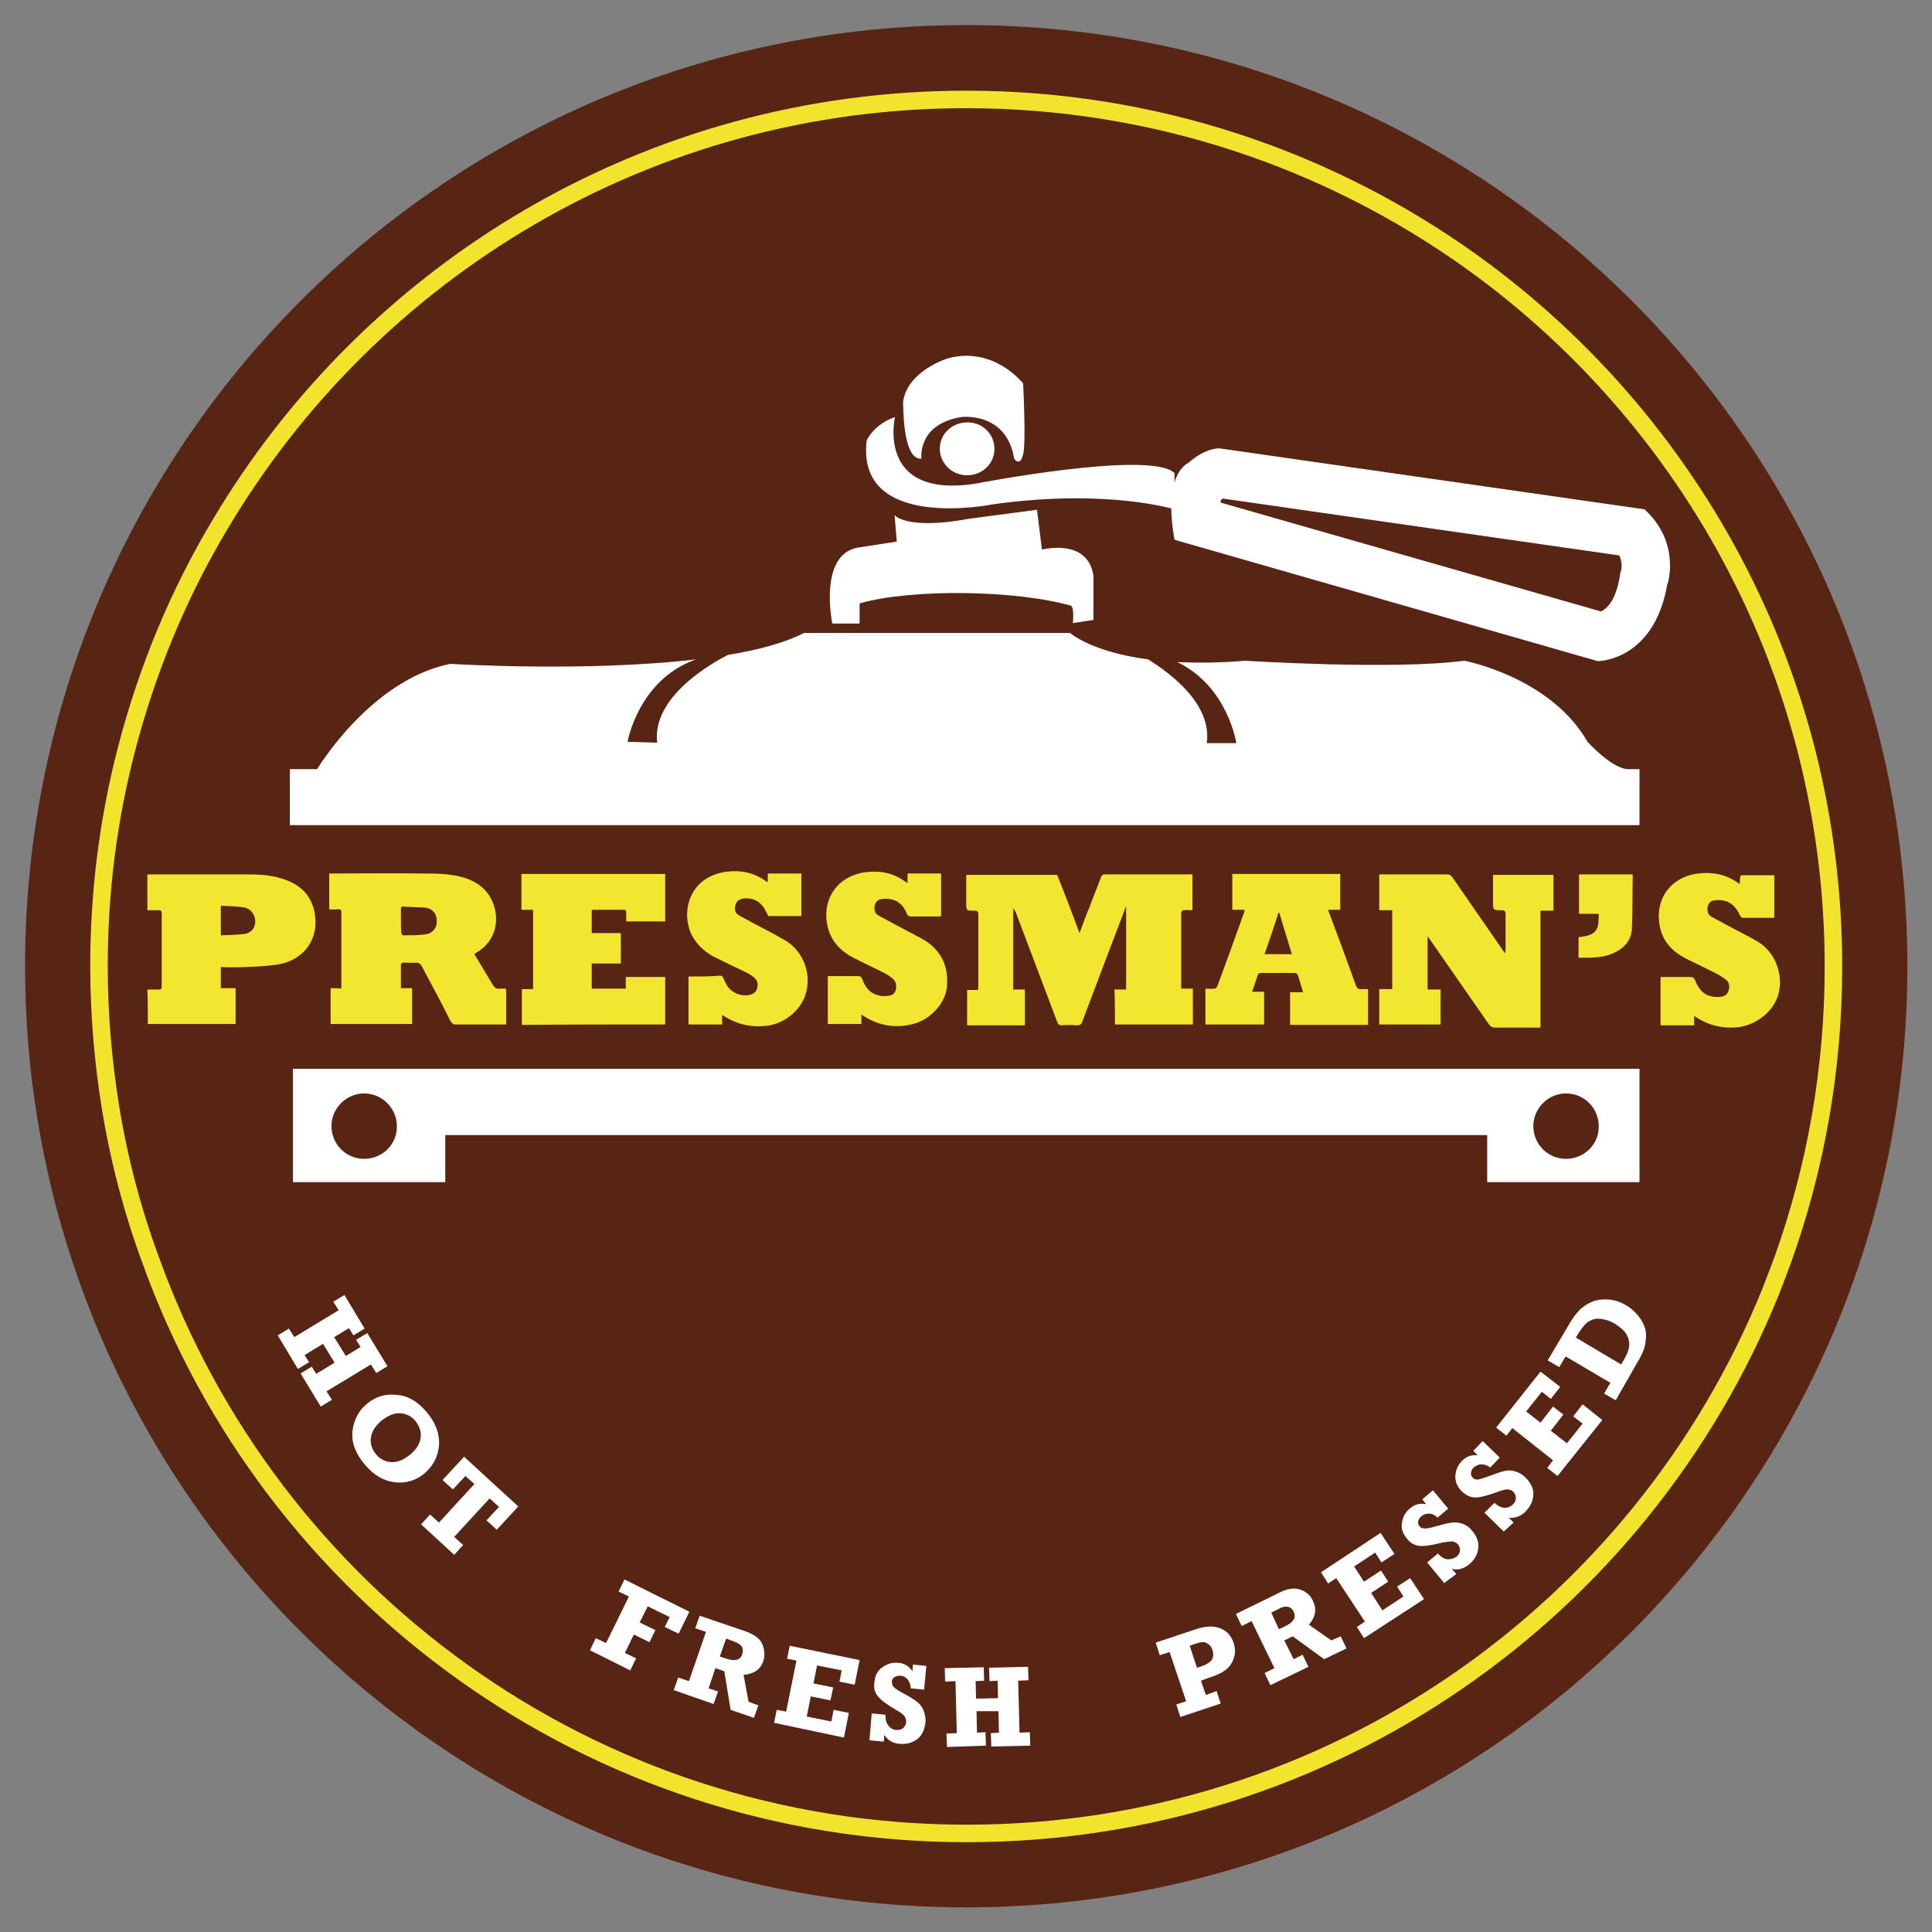
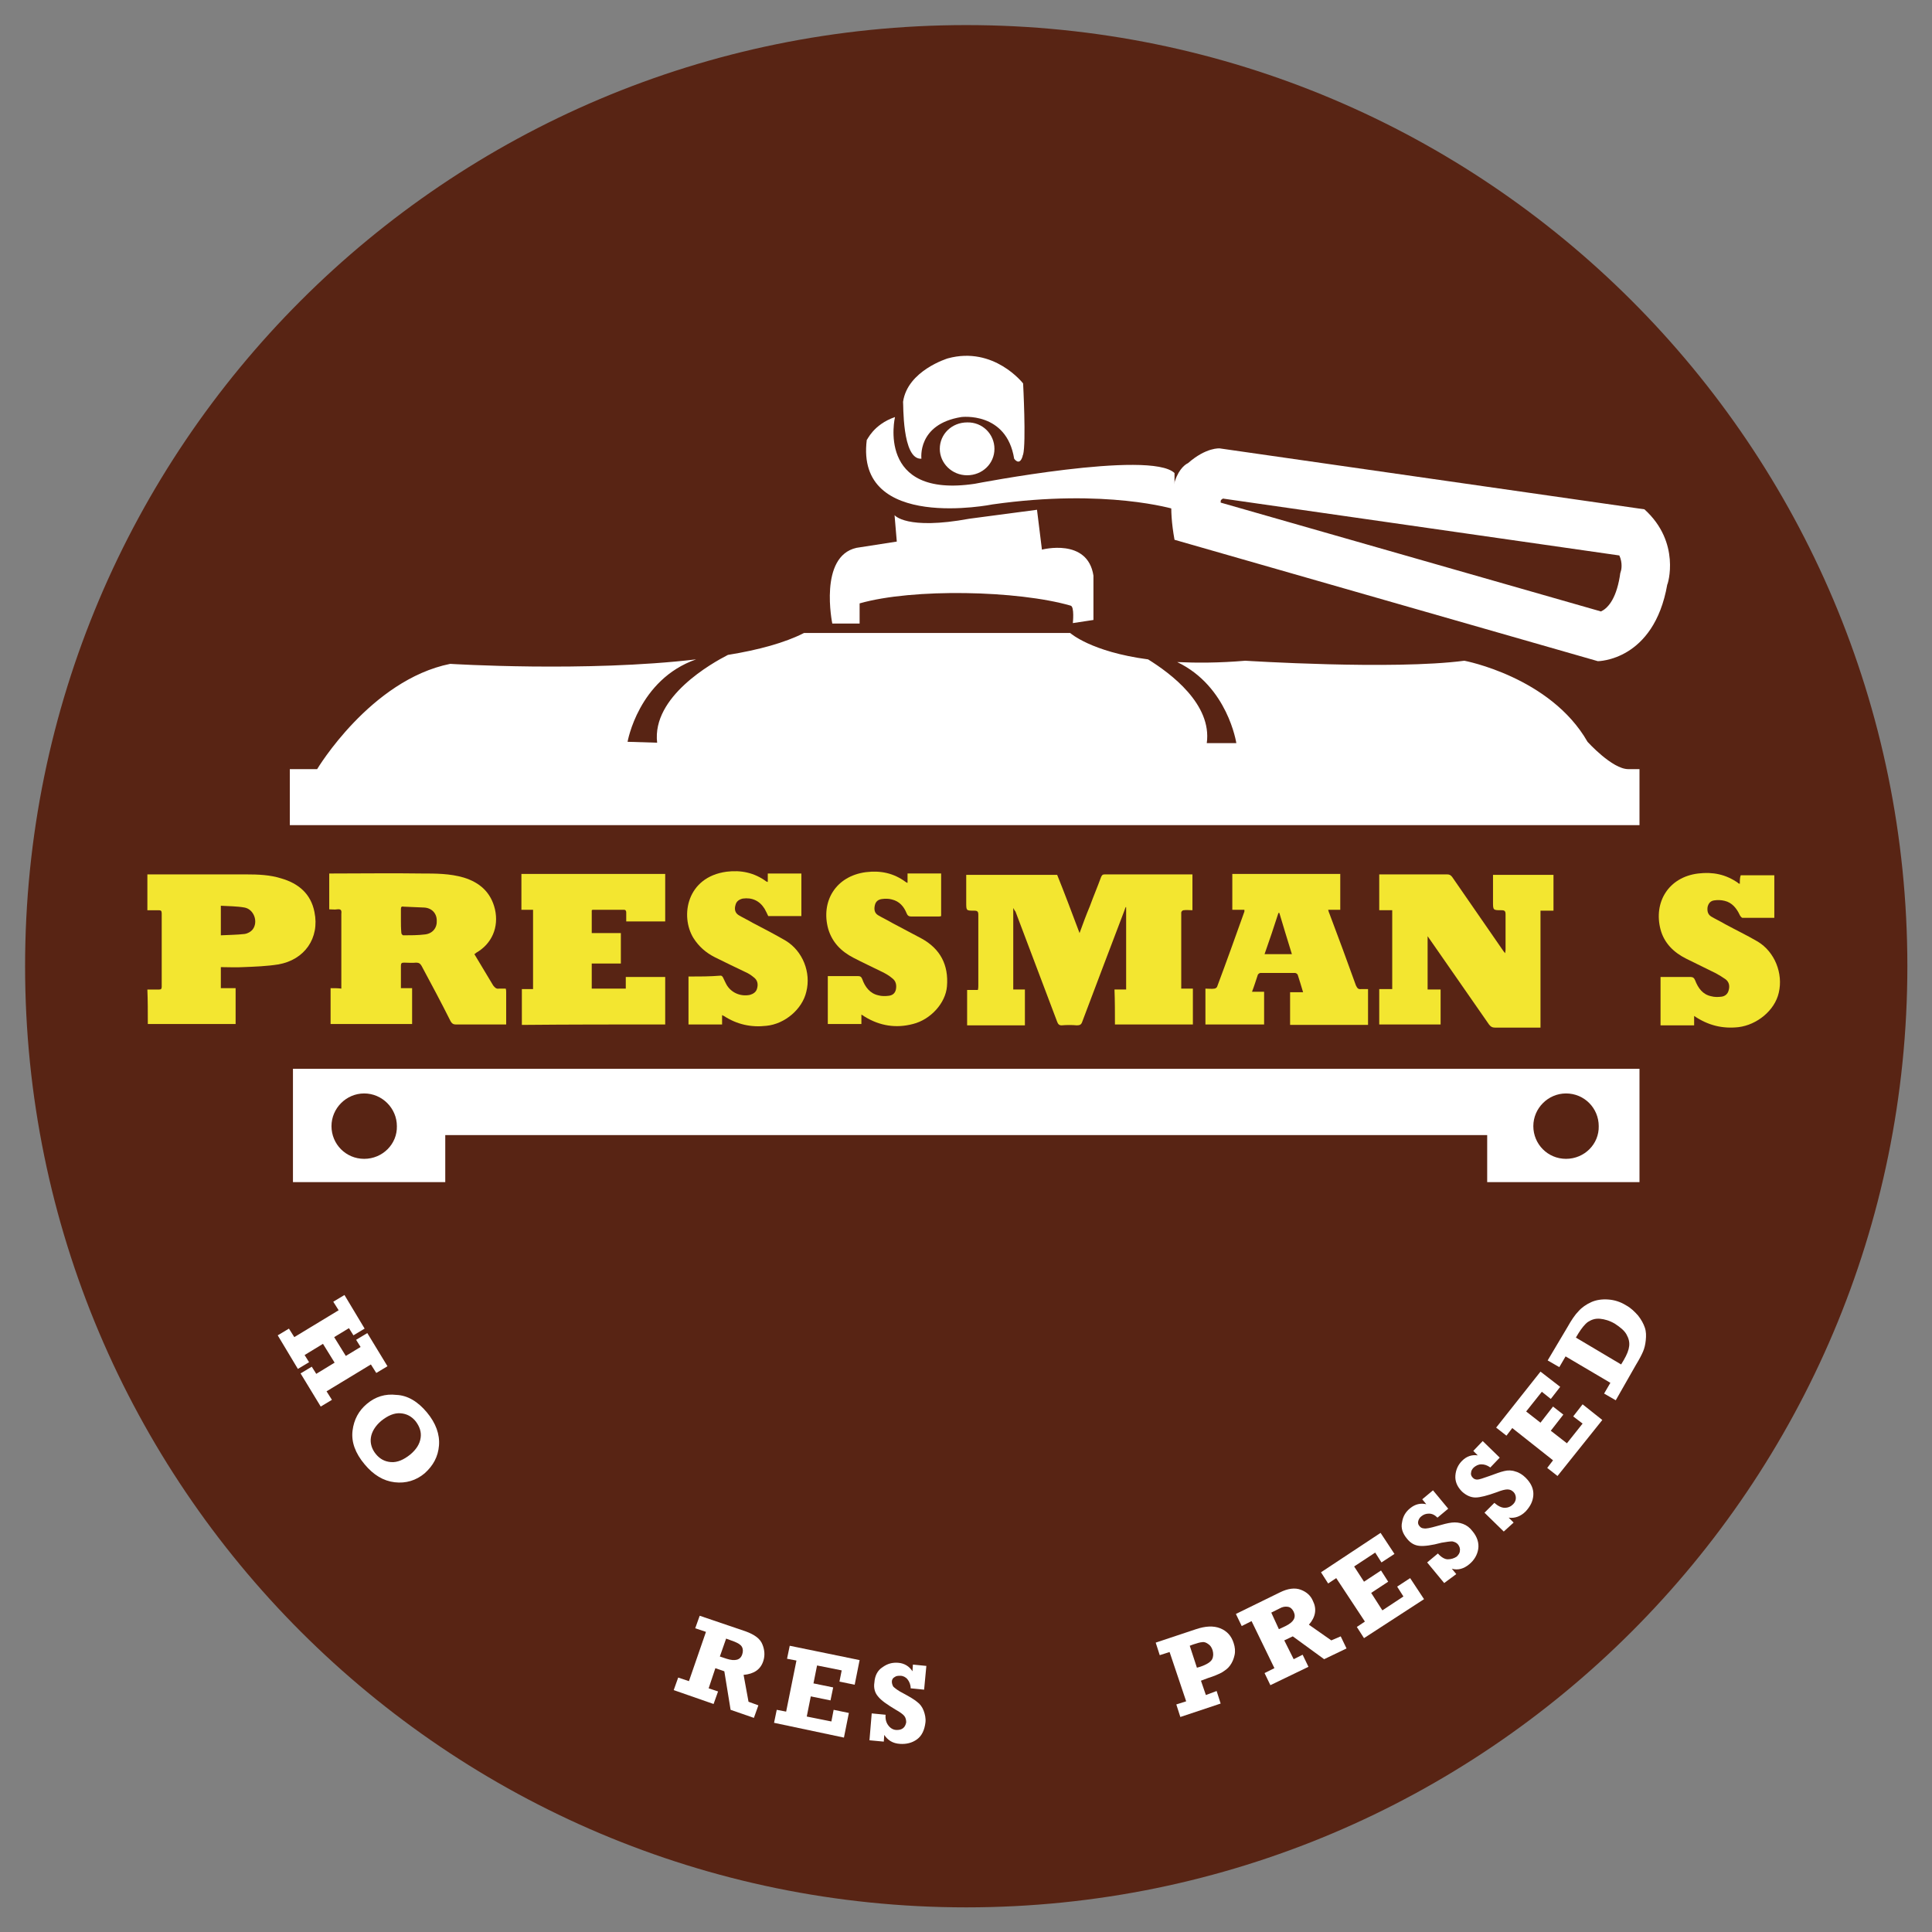
<svg xmlns="http://www.w3.org/2000/svg" id="Layer_1" x="0px" y="0px" viewBox="0 0 431.3 431.3" style="enable-background:new 0 0 431.3 431.3;" xml:space="preserve">
  <rect x="0" y="0" width="431.3" height="431.3" fill="#808080" stroke="none" />
  <style type="text/css">	.st0{fill:#582414;}	.st1{fill:#FFFFFF;}	.st2{fill:none;stroke:#F2E42D;stroke-width:3.91;stroke-miterlimit:10;}	.st3{fill:#F3E630;}</style>
  <g>
    <path class="st0" d="M425.8,215.7c0,116-94.1,210.1-210.1,210.1c-116,0-210.1-94.1-210.1-210.1S99.6,5.6,215.7,5.6  C331.7,5.6,425.8,99.6,425.8,215.7z" />
    <path class="st1" d="M65.4,238.6v25.3h34v-10.5H332v10.5h34v-25.3H65.4z M81.3,258.7c-4.1,0-7.3-3.3-7.3-7.3c0-4,3.3-7.3,7.3-7.3  c4,0,7.3,3.3,7.3,7.3C88.7,255.4,85.4,258.7,81.3,258.7z M349.6,258.7c-4.1,0-7.3-3.3-7.3-7.3c0-4,3.3-7.3,7.3-7.3  c4.1,0,7.3,3.3,7.3,7.3C357,255.4,353.7,258.7,349.6,258.7z" />
    <g>
      <path class="st1" d="M199.8,93.1c0,0-4.3,18.2,17.8,14.9c0,0,39.2-7.6,44.6-2.4v8.1c0,0-15.2-4.7-40.6-1.1c0,0-30.7,6.2-28.1-14.4   C193.6,98.3,194.9,94.8,199.8,93.1z" />
      <path class="st1" d="M366,171.7v12.5H64.7v-12.5h6.1c0,0,11.9-19.9,29.7-23.5c0,0,30.3,1.9,54.9-1c-12.9,4.5-15.3,18.4-15.3,18.4   l6.6,0.2c-1.2-10.3,12.3-17.8,15.8-19.6c6.8-1.1,12.7-2.7,17-4.9h59.4c0,0,4.6,4.2,17.4,5.9c5,3.1,14.3,10,13.1,18.7h6.6   c0,0-1.9-12.7-13.2-18.1c4.3,0.2,9.3,0.2,15.2-0.3c0,0,32.9,2.1,48.9,0c0,0,19.2,3.6,27.5,18.1c0,0,5.5,6.1,9.1,6.1H366z" />
      <path class="st1" d="M367.1,113.7l-94.8-13.6c0,0-3-0.3-7.1,3.3c0,0-5.7,2.2-3,17.1l94.5,27.1c0,0,12.5,0,15.5-17.1   C372.3,130.5,375.3,121.1,367.1,113.7z M361.9,127.3l-0.2,0.7l-0.1,0.7c-0.9,5.4-2.9,7.2-4.2,7.8l-84.9-24.3c0-0.2,0-0.5,0.1-0.6   c0.1-0.1,0.3-0.2,0.4-0.3l88.5,12.7C362.3,125.7,361.9,127.3,361.9,127.3z" />
      <path class="st1" d="M199.7,115c0,0,2.6,3.4,16.7,0.8l15.1-2l1.1,8.9c0,0,10.2-2.7,11.5,5.8v9.9l-4.6,0.7c0,0,0.4-3.7-0.5-3.9   c-11.8-3.4-35.2-3.9-47.1-0.5v4.5h-6.1c0,0-3.1-15,5.4-16.9l9-1.4L199.7,115z" />
      <path class="st1" d="M205.7,102.4c0,0-1-7.7,8.9-9.3c0,0,10.1-1.3,11.8,9.3c0,0,1.2,1.8,1.9-0.6c0-0.1,0-0.2,0.1-0.3   c0.7-2.7,0-15.9,0-15.9s-6.5-8.4-16.8-5.6c0,0-9,2.7-10,9.7C201.7,89.8,201.3,102.7,205.7,102.4z" />
      <path class="st1" d="M222,100.2c0,3.3-2.7,5.9-6.1,5.9c-3.4,0-6.1-2.7-6.1-5.9c0-3.3,2.7-5.9,6.1-5.9   C219.3,94.2,222,96.9,222,100.2z" />
    </g>
-     <path class="st2" d="M24.6,246.8c-1.6-10.1-2.5-20.5-2.5-31.1c0-16.7,2.1-32.9,6.1-48.3c4.6-17.8,11.6-34.7,20.8-50.1  c33.7-56.9,95.7-95.1,166.7-95.1c42.1,0,81.1,13.5,112.9,36.3c25.6,18.4,46.6,43,60.7,71.5c5.9,11.9,10.6,24.5,14,37.7  c3.9,15.4,6,31.5,6,48.1c0,22.9-4,45-11.3,65.4c-0.9,2.4-1.8,4.8-2.7,7.1c-28.7,71-98.2,121-179.5,121  c-83.9,0-155.4-53.4-182.2-128.1C29.5,270.1,26.5,258.6,24.6,246.8" />
    <g>
      <path class="st3" d="M248.9,228.7c5.9,0,11.6,0,17.4,0c0-2.7,0-5.3,0-8c-0.9,0-1.8,0-2.6,0c0-5.8,0-11.4,0-17   c0-0.2,0.3-0.5,0.5-0.5c0.7-0.1,1.3,0,2,0c0-2.7,0-5.4,0-8c-0.2,0-0.3,0-0.4,0c-6.4,0-12.8,0-19.2,0c-0.5,0-0.6,0.2-0.8,0.6   c-0.8,2.2-1.7,4.3-2.5,6.5c-0.8,1.9-1.5,3.8-2.3,6c-1.7-4.5-3.3-8.8-5-13c-6.8,0-13.5,0-20.3,0c0,2.1,0,4.1,0,6.2   c0,1.8,0,1.8,1.8,1.8c0.7,0,0.9,0.2,0.9,0.9c0,5.3,0,10.6,0,15.8c0,0.3,0,0.6-0.1,1c-0.9,0-1.7,0-2.4,0c0,2.7,0,5.3,0,7.9   c4.3,0,8.6,0,12.9,0c0-2.7,0-5.3,0-8c-0.9,0-1.7,0-2.6,0c0-6.1,0-12.2,0-18.2c0.2,0.3,0.3,0.6,0.5,0.8c3.1,8.2,6.2,16.4,9.3,24.6   c0.2,0.5,0.4,0.8,1,0.8c1.1-0.1,2.3-0.1,3.4,0c0.7,0,1-0.2,1.2-0.8c3.1-8.3,6.3-16.6,9.4-24.8c0.1-0.3,0.2-0.6,0.3-0.8   c0,0,0.1,0,0.1,0c0,6.1,0,12.2,0,18.4c-0.9,0-1.7,0-2.6,0C248.9,223.5,248.9,226.1,248.9,228.7z" />
      <path class="st3" d="M321.6,220.9c-1,0-1.9,0-2.9,0c0-4,0-7.8,0-11.9c0.3,0.4,0.5,0.7,0.7,1c4.3,6.2,8.7,12.5,13,18.7   c0.4,0.5,0.7,0.7,1.3,0.7c2.7,0,5.4,0,8.1,0c0.7,0,1.4,0,2.1,0c0-8.7,0-17.4,0-26.1c1,0,2,0,2.9,0c0-2.7,0-5.3,0-8   c-4.5,0-9,0-13.5,0c0,2.1,0,4,0,6c0,1.9,0,1.9,1.9,1.9c0.7,0,0.9,0.2,0.9,0.9c0,2.6,0,5.2,0,7.8c0,0.2,0,0.4-0.1,0.9   c-0.3-0.4-0.5-0.6-0.6-0.8c-3.7-5.4-7.5-10.8-11.2-16.2c-0.3-0.4-0.6-0.6-1.1-0.6c-4.8,0-9.6,0-14.4,0c-0.3,0-0.5,0-0.8,0   c0,2.7,0,5.3,0,8c1,0,1.9,0,2.9,0c0,5.9,0,11.7,0,17.6c-1,0-1.9,0-2.9,0c0,2.7,0,5.3,0,7.9c4.6,0,9.2,0,13.7,0   C321.6,226.2,321.6,223.7,321.6,220.9z" />
      <path class="st3" d="M148.5,228.7c0-3.6,0-7.1,0-10.6c-2.9,0-5.8,0-8.8,0c0,0.9,0,1.7,0,2.6c-2.6,0-5.1,0-7.6,0c0-1.9,0-3.7,0-5.6   c2.2,0,4.3,0,6.5,0c0-2.3,0-4.5,0-6.8c-2.2,0-4.4,0-6.5,0c0-1.8,0-3.4,0-5.1c0.1,0,0.1-0.1,0.2-0.1c2.3,0,4.7,0,7,0   c0.4,0,0.5,0.3,0.5,0.6c0,0.7,0,1.3,0,2c3,0,5.9,0,8.7,0c0-3.6,0-7.1,0-10.6c-10.7,0-21.4,0-32.1,0c0,2.7,0,5.3,0,8   c0.9,0,1.7,0,2.6,0c0,5.9,0,11.8,0,17.7c-0.9,0-1.7,0-2.5,0c0,2.7,0,5.3,0,8C127.1,228.7,137.8,228.7,148.5,228.7z" />
      <path class="st3" d="M153.7,218c0,3.6,0,7.2,0,10.7c2.5,0,4.9,0,7.5,0c0-0.7,0-1.3,0-2.1c0.2,0.1,0.3,0.2,0.4,0.2   c2.9,1.9,6.1,2.6,9.5,2.2c4.1-0.4,8-3.7,8.9-7.6c1.1-4.3-0.8-9.1-4.6-11.4c-2.4-1.4-4.9-2.7-7.4-4c-1-0.6-2.1-1.1-3.1-1.7   c-0.8-0.5-1-1.3-0.7-2.3c0.2-0.8,0.8-1.2,1.6-1.4c2.1-0.3,3.8,0.5,4.9,2.3c0.3,0.5,0.5,1,0.8,1.6c1.2,0,2.4,0,3.7,0   c1.2,0,2.4,0,3.7,0c0-3.2,0-6.4,0-9.5c-2.5,0-5,0-7.5,0c0,0.6,0,1.3,0,1.9c-0.2-0.1-0.3-0.1-0.3-0.1c-2.7-2-5.7-2.6-8.9-2.2   c-8.9,1.2-10.4,9.9-7.4,14.8c1.2,1.9,2.8,3.3,4.8,4.3c2.2,1.1,4.5,2.2,6.8,3.3c0.7,0.3,1.3,0.7,1.9,1.2c0.8,0.6,1,1.5,0.7,2.5   c-0.2,0.8-0.9,1.2-1.6,1.4c-2,0.4-4-0.4-5.1-2.1c-0.3-0.5-0.6-1.2-0.9-1.8c-0.1-0.2-0.3-0.4-0.5-0.4   C158.5,218,156.1,218,153.7,218z" />
      <path class="st3" d="M202.6,197.1c-0.2-0.1-0.3-0.1-0.4-0.2c-2.7-2-5.6-2.6-8.9-2.2c-6.8,0.9-10.1,6.6-8.4,12.7   c0.9,3,2.9,5,5.6,6.4c2.1,1.1,4.3,2.1,6.5,3.2c0.8,0.4,1.5,0.8,2.2,1.4c0.8,0.6,1,1.5,0.8,2.5c-0.2,0.9-0.8,1.3-1.6,1.4   c-0.8,0.1-1.6,0.1-2.3-0.1c-1.9-0.4-3-1.9-3.6-3.6c-0.2-0.5-0.4-0.7-1-0.7c-2,0-3.9,0-5.9,0c-0.3,0-0.6,0-0.8,0   c0,3.6,0,7.2,0,10.7c2.5,0,5,0,7.5,0c0-0.7,0-1.3,0-2.1c0.4,0.2,0.6,0.4,0.8,0.5c3.3,2,6.9,2.6,10.7,1.6c4-1,7.3-4.7,7.6-8.4   c0.4-4.8-1.5-8.4-5.7-10.7c-2.2-1.2-4.4-2.3-6.6-3.5c-1-0.6-2.1-1.1-3.1-1.7c-0.8-0.5-0.9-1.3-0.7-2.2c0.2-0.9,0.8-1.3,1.6-1.4   c0.7-0.1,1.5-0.1,2.2,0.1c1.7,0.4,2.7,1.6,3.3,3.1c0.2,0.5,0.5,0.7,1,0.7c2,0,4,0,6.1,0c0.2,0,0.4,0,0.6-0.1c0-3.2,0-6.3,0-9.5   c-2.5,0-5,0-7.5,0C202.6,195.8,202.6,196.4,202.6,197.1z" />
      <path class="st3" d="M388.4,197.3c-0.3-0.1-0.4-0.1-0.4-0.2c-2.7-1.9-5.6-2.5-8.9-2.1c-6.6,0.8-10,6.4-8.4,12.5   c0.8,3,2.9,5.1,5.7,6.5c2.2,1.1,4.5,2.2,6.7,3.3c0.7,0.4,1.4,0.8,2.1,1.3c0.8,0.6,1,1.5,0.7,2.5c-0.2,0.8-0.8,1.3-1.6,1.4   c-0.8,0.1-1.6,0.1-2.3-0.1c-1.9-0.4-2.9-1.8-3.6-3.6c-0.2-0.5-0.5-0.7-1-0.7c-1.5,0-3,0-4.5,0c-0.7,0-1.5,0-2.2,0   c0,3.7,0,7.2,0,10.8c2.5,0,4.9,0,7.5,0c0-0.7,0-1.4,0-2.1c3.1,2.1,6.3,2.9,9.9,2.5c4.1-0.5,8.1-3.7,9-7.7c1-4.3-0.9-9.1-4.7-11.4   c-2.4-1.4-4.9-2.6-7.3-3.9c-1-0.6-2.1-1.1-3.1-1.7c-0.8-0.5-0.9-1.3-0.8-2.1c0.2-0.9,0.7-1.4,1.5-1.5c0.7-0.1,1.5-0.1,2.3,0.1   c1.7,0.4,2.7,1.7,3.4,3.2c0.1,0.2,0.4,0.6,0.6,0.6c2.4,0,4.7,0,7.1,0c0-3.2,0-6.3,0-9.5c-2.5,0-5,0-7.5,0   C388.4,195.9,388.4,196.5,388.4,197.3z" />
-       <path class="st3" d="M352.4,209.2c0,1.5,0,3,0,4.6c2.6,0,5.1,0.1,7.5-0.9c2.4-1,4.2-2.7,4.4-5.4c0.2-4,0.1-8.1,0.2-12.1   c0,0,0-0.1-0.1-0.2c-4,0-7.9,0-11.9,0c0,2.9,0,5.8,0,8.8c1.5,0,3,0,4.4,0C356.9,207.2,356.8,208.8,352.4,209.2z" />
      <path class="st3" d="M73.8,220.6c0,2.7,0,5.3,0,8c6.1,0,12.1,0,18.2,0c0-2.7,0-5.3,0-8c-0.9,0-1.6,0-2.5,0c0-1.7,0-3.4,0-5   c0-0.6,0.2-0.7,0.7-0.7c0.9,0,1.8,0.1,2.7,0c0.6,0,0.9,0.2,1.2,0.7c2.2,4.1,4.4,8.2,6.5,12.4c0.3,0.5,0.6,0.7,1.1,0.7   c3.5,0,6.9,0,10.4,0c0.3,0,0.6,0,0.9,0c0-2.5,0-4.9,0-7.2c0-0.2,0-0.5-0.1-0.8c-0.5,0-1,0-1.5,0c-0.6,0.1-0.9-0.2-1.3-0.7   c-1-1.7-2-3.3-3-5c-0.4-0.7-0.8-1.3-1.2-2c0.2-0.1,0.3-0.2,0.4-0.3c3.5-2,5.1-5.7,4.2-9.7c-0.9-3.8-3.4-6-7-7.1   c-3.1-0.9-6.2-0.9-9.4-0.9c-6.6-0.1-13.2,0-19.8,0c-0.3,0-0.6,0-0.8,0c0,2.7,0,5.3,0,8c0.6,0,1.2,0.1,1.8,0c0.8-0.1,1,0.2,0.9,1   c0,4.6,0,9.1,0,13.7c0,1,0,1.9,0,3C75.6,220.6,74.7,220.6,73.8,220.6z M89.5,205.5c0-0.8,0-1.7,0-2.5c0-0.5,0.1-0.7,0.6-0.6   c1.5,0.1,3,0.1,4.6,0.2c1.7,0.1,2.8,1.3,2.8,2.9c0.1,1.6-0.9,2.9-2.6,3.1c-1.6,0.2-3.3,0.2-4.9,0.2c-0.1,0-0.4-0.3-0.4-0.5   C89.5,207.2,89.5,206.3,89.5,205.5C89.5,205.5,89.5,205.5,89.5,205.5z" />
      <path class="st3" d="M33,228.6c6.6,0,13.1,0,19.6,0c0-2.7,0-5.3,0-8c-1.1,0-2.2,0-3.3,0c0-1.6,0-3.1,0-4.7c1.7,0,3.4,0.1,5,0   c2.6-0.1,5.3-0.2,7.8-0.6c5.9-1,9.3-5.9,8.1-11.7c-0.8-4.1-3.6-6.4-7.4-7.5c-2.5-0.8-5.2-0.9-7.8-0.9c-7.1,0-14.1,0-21.2,0   c-0.3,0-0.6,0-0.9,0c0,2.7,0,5.3,0,8c0.9,0,1.7,0,2.5,0c0.5,0,0.7,0.1,0.7,0.7c0,5.5,0,10.9,0,16.4c0,0.5-0.2,0.6-0.6,0.6   c-0.9,0-1.7,0-2.6,0C33,223.3,33,225.9,33,228.6z M49.3,202.2c1.8,0.1,3.6,0.1,5.3,0.4c2.1,0.4,3.1,3.2,1.8,4.9   c-0.4,0.5-1.1,0.9-1.8,1c-1.7,0.2-3.5,0.2-5.3,0.3C49.3,206.5,49.3,204.5,49.3,202.2z" />
      <path class="st3" d="M277.8,203.1c0,0.2,0,0.3,0,0.4c-2,5.6-4,11.2-6.1,16.8c-0.1,0.2-0.4,0.4-0.6,0.4c-0.6,0.1-1.3,0-2,0   c0,2.7,0,5.3,0,8c4.4,0,8.8,0,13.1,0c0-2.5,0-4.8,0-7.3c-0.9,0-1.7,0-2.7,0c0.5-1.3,0.9-2.6,1.3-3.8c0.1-0.2,0.4-0.4,0.6-0.4   c2.6,0,5.1,0,7.7,0c0.2,0,0.5,0.2,0.6,0.4c0.4,1.3,0.8,2.5,1.2,3.9c-1,0-1.9,0-2.9,0c0,2.5,0,4.9,0,7.3c5.8,0,11.6,0,17.4,0   c0-2.7,0-5.3,0-8c-0.5,0-1,0-1.5,0c-0.7,0.1-0.9-0.2-1.2-0.8c-1.9-5.3-3.9-10.7-5.9-16c-0.1-0.2-0.2-0.5-0.3-0.9c1,0,1.8,0,2.7,0   c0-2.7,0-5.3,0-8c-8.1,0-16.1,0-24.1,0c0,2.7,0,5.3,0,8C276.1,203.1,276.9,203.1,277.8,203.1z M288.4,213c-2.1,0-4,0-6.1,0   c1.1-3.1,2.1-6.1,3.1-9.2c0.1,0,0.1,0,0.2,0C286.5,206.8,287.4,209.8,288.4,213z" />
    </g>
    <g>
      <path class="st1" d="M62,298.1l2.5-1.5l1.2,1.9l9.9-6l-1.2-1.9l2.5-1.5l4.5,7.5l-2.5,1.5l-1-1.6l-3.3,2l2.6,4.2l3.3-2l-1-1.6   l2.5-1.5l4.5,7.4l-2.5,1.5l-1.2-1.9l-9.9,6l1.2,1.9l-2.5,1.5l-4.5-7.4l2.5-1.5l1,1.6l4.1-2.5l-2.6-4.2l-4.1,2.5l1,1.6l-2.5,1.5   L62,298.1z" />
      <path class="st1" d="M95.3,315.3c2,2.4,2.9,4.9,2.7,7.4s-1.3,4.5-3.2,6.2c-1.9,1.6-4.2,2.3-6.7,2c-2.5-0.3-4.7-1.6-6.7-4   c-2.1-2.5-3-5-2.7-7.5s1.4-4.5,3.2-6c1.9-1.6,4.1-2.3,6.6-2C91,311.5,93.3,312.9,95.3,315.3z M92.8,317.3c-0.9-1.1-2-1.7-3.4-1.8   c-1.4-0.1-2.8,0.5-4.3,1.7c-1.3,1.1-2.1,2.4-2.3,3.7s0.2,2.6,1.1,3.7c0.9,1.1,2,1.7,3.4,1.8c1.4,0.1,2.8-0.5,4.3-1.7   c1.3-1.1,2.1-2.3,2.3-3.7C94.1,319.7,93.7,318.5,92.8,317.3z" />
-       <path class="st1" d="M94,340.3l2-2.2l2,1.8l7.9-8.6l-2-1.8l-2.8,3l-2.3-2.1l4.8-5.2l12.1,11.1l-4.8,5.2l-2.3-2.1l2.8-3l-2.1-1.9   l-7.9,8.6l2,1.8l-2,2.2L94,340.3z" />
-       <path class="st1" d="M131.7,368.4l1.3-2.7l2.3,1.1l5.1-10.4l-2.3-1.1l1.3-2.7l14.5,7.2l-2.4,4.9l-3.1-1.5l1.1-2.2l-4.9-2.4   l-1.8,3.6l3.5,1.7l-1.3,2.7l-3.5-1.7l-2,4.1l2.5,1.2l-1.3,2.7L131.7,368.4z" />
      <path class="st1" d="M169.3,380.7l-1,2.8l-5.2-1.8l-1.4-8.6l-2-0.7l-1.5,4.5l2.1,0.7l-1,2.8l-8.9-3.1l1-2.8l2.4,0.8l3.8-11   l-2.4-0.8l1-2.8l10.3,3.5c1.9,0.7,3.2,1.6,3.7,2.9c0.5,1.2,0.6,2.5,0.2,3.7c-0.6,1.9-2.1,2.9-4.4,3.1l1.1,6L169.3,380.7z    M160.7,369.8l1.5,0.5c1.9,0.6,3.1,0.3,3.5-1c0.2-0.6,0.2-1.2-0.1-1.7c-0.3-0.5-0.9-0.8-1.6-1.1l-1.9-0.7L160.7,369.8z" />
      <path class="st1" d="M172.8,384.6l0.6-2.9l2.1,0.4l2.3-11.4l-2.1-0.4l0.6-2.9l15.6,3.2l-1.1,5.5l-3.4-0.7l0.5-2.5l-5.5-1.1l-0.8,4   l4.4,0.9l-0.6,2.9l-4.4-0.9l-0.9,4.5l5.5,1.1l0.5-2.6l3.4,0.7l-1.1,5.5L172.8,384.6z" />
      <path class="st1" d="M194.1,388.5l0.5-6l3.1,0.3c-0.1,1.1,0.2,1.9,0.7,2.5c0.5,0.6,1.1,0.9,1.8,0.9c0.6,0,1-0.1,1.4-0.4   s0.6-0.8,0.7-1.3c0-0.5-0.1-1-0.4-1.4c-0.3-0.4-1-0.9-1.9-1.4c-2-1.2-3.3-2.1-4-3c-0.7-0.8-1-1.9-0.8-3.1c0.1-1.5,0.7-2.7,1.8-3.4   c1.1-0.8,2.2-1.1,3.5-1c1.4,0.1,2.5,0.8,3.2,1.9l0.1-1.5l3,0.3l-0.5,5.3l-3-0.3c0-0.8-0.3-1.5-0.7-2c-0.4-0.5-1-0.8-1.6-0.8   c-0.5,0-0.9,0-1.3,0.3c-0.4,0.2-0.6,0.6-0.6,1c0,0.4,0.1,0.7,0.3,1.1c0.3,0.3,1,0.9,2.4,1.6c1.3,0.7,2.3,1.3,2.9,1.8   c0.7,0.5,1.2,1.2,1.5,2c0.3,0.8,0.5,1.7,0.4,2.6c-0.2,1.7-0.8,3-1.9,3.8c-1.1,0.8-2.4,1.1-3.8,1c-1.6-0.1-2.7-0.8-3.5-2l-0.1,1.5   L194.1,388.5z" />
-       <path class="st1" d="M211.4,390l-0.1-3l2.3-0.1l-0.3-11.6l-2.3,0.1l-0.1-3l8.7-0.2l0.1,3l-1.9,0.1l0.1,3.9l4.9-0.1l-0.1-3.9   l-1.8,0.1l-0.1-3l8.7-0.2l0.1,3l-2.3,0.1l0.3,11.6l2.3-0.1l0.1,3l-8.7,0.2l-0.1-3l1.8-0.1l-0.1-4.8L218,382l0.1,4.8l1.9-0.1l0.1,3   L211.4,390z" />
      <path class="st1" d="M271.6,377.5l0.9,2.8l-9,3l-0.9-2.8l2.2-0.7l-3.7-11l-2.2,0.7l-0.9-2.8l9-3c2.1-0.7,3.9-0.8,5.4-0.2   c1.5,0.6,2.5,1.7,3,3.3c0.3,0.9,0.4,1.8,0.2,2.7s-0.5,1.6-1,2.3s-1.1,1.1-1.9,1.6c-0.8,0.4-1.7,0.8-3,1.2l-1.6,0.6l1.1,3.2   L271.6,377.5z M267.2,372.3l0.7-0.2c1.5-0.5,2.4-1.1,2.7-1.7c0.3-0.6,0.3-1.3,0.1-2c-0.2-0.6-0.5-1.1-1-1.4   c-0.4-0.3-0.9-0.5-1.3-0.4c-0.4,0-1.1,0.2-2,0.5l-0.8,0.3L267.2,372.3z" />
      <path class="st1" d="M299.3,365.3l1.3,2.7l-5,2.4l-7-5.1l-1.9,0.9l2.1,4.2l2-1l1.3,2.7l-8.5,4.1l-1.3-2.7l2.2-1.1l-5.1-10.5   l-2.2,1.1l-1.3-2.7l9.8-4.8c1.8-0.9,3.4-1.1,4.7-0.6s2.2,1.3,2.7,2.5c0.9,1.8,0.6,3.6-0.9,5.3l5,3.5L299.3,365.3z M285.5,363.7   l1.5-0.7c1.8-0.9,2.4-1.9,1.8-3.2c-0.3-0.6-0.7-1-1.3-1.1c-0.6-0.1-1.2,0-1.9,0.4l-1.8,0.9L285.5,363.7z" />
      <path class="st1" d="M304.5,365.7l-1.6-2.5l1.8-1.2l-6.4-9.7l-1.8,1.2l-1.6-2.5l13.3-8.8l3.1,4.7l-2.9,1.9l-1.4-2.2l-4.7,3.1   l2.2,3.4l3.8-2.5l1.6,2.5l-3.8,2.5l2.5,3.9l4.7-3.1l-1.4-2.2l2.9-1.9l3.1,4.7L304.5,365.7z" />
      <path class="st1" d="M322.4,353.4l-3.8-4.6l2.4-2c0.7,0.8,1.5,1.3,2.2,1.3s1.4-0.2,2-0.6c0.4-0.4,0.7-0.8,0.7-1.3   c0.1-0.5-0.1-1-0.4-1.4c-0.3-0.4-0.8-0.6-1.3-0.7c-0.5,0-1.3,0.1-2.4,0.3c-2.2,0.6-3.9,0.8-4.9,0.7c-1.1-0.1-2-0.6-2.8-1.6   c-1-1.2-1.4-2.4-1.1-3.7c0.2-1.3,0.8-2.3,1.8-3.1c1.1-0.9,2.3-1.2,3.6-0.9l-0.9-1.1l2.4-2l3.4,4.1l-2.4,2   c-0.6-0.6-1.2-0.9-1.9-0.9c-0.7,0-1.2,0.2-1.7,0.6c-0.4,0.3-0.6,0.7-0.7,1.1c-0.1,0.4,0,0.8,0.3,1.1c0.2,0.3,0.6,0.5,1,0.5   c0.4,0.1,1.4-0.1,2.8-0.5c1.4-0.4,2.5-0.7,3.4-0.8s1.7,0,2.5,0.3c0.8,0.3,1.5,0.8,2.1,1.6c1.1,1.3,1.5,2.7,1.3,4   c-0.2,1.3-0.9,2.5-2,3.4c-1.2,1-2.5,1.4-3.9,1l1,1.2L322.4,353.4z" />
      <path class="st1" d="M335.7,341.9l-4.3-4.2l2.2-2.2c0.8,0.7,1.6,1.1,2.3,1.1c0.8,0,1.4-0.3,1.9-0.8c0.4-0.4,0.6-0.9,0.6-1.4   c0-0.5-0.2-1-0.5-1.3c-0.4-0.4-0.8-0.6-1.4-0.6c-0.5,0-1.3,0.2-2.3,0.6c-2.2,0.8-3.8,1.2-4.8,1.2s-2-0.4-3-1.3   c-1.1-1.1-1.6-2.3-1.5-3.6c0.1-1.3,0.6-2.4,1.5-3.3c1-1,2.2-1.4,3.5-1.2l-1-1l2.1-2.2l3.8,3.7l-2.1,2.2c-0.7-0.5-1.3-0.7-2-0.7   s-1.2,0.3-1.7,0.7c-0.4,0.4-0.6,0.8-0.6,1.2c-0.1,0.4,0.1,0.8,0.4,1.1c0.3,0.3,0.6,0.4,1,0.4c0.4,0,1.3-0.3,2.7-0.8   c1.4-0.5,2.4-0.9,3.3-1.1c0.8-0.2,1.7-0.2,2.5,0.1c0.8,0.2,1.6,0.7,2.3,1.4c1.2,1.2,1.8,2.5,1.7,3.9c-0.1,1.4-0.7,2.5-1.7,3.6   c-1.1,1.1-2.4,1.6-3.8,1.4l1.1,1.1L335.7,341.9z" />
      <path class="st1" d="M347.7,329.5l-2.3-1.8l1.3-1.7l-9.1-7.2l-1.3,1.7l-2.3-1.8l9.9-12.5l4.4,3.4l-2.1,2.7l-2-1.6l-3.5,4.4   l3.2,2.5l2.8-3.6l2.3,1.8l-2.8,3.6l3.6,2.8l3.5-4.4l-2.1-1.6l2.1-2.7l4.4,3.5L347.7,329.5z" />
      <path class="st1" d="M360.7,312.6l-2.6-1.5l1.4-2.4l-10-5.9l-1.4,2.4l-2.6-1.5l4.4-7.4c0.9-1.6,1.7-2.8,2.5-3.6   c0.7-0.8,1.7-1.5,2.8-2s2.4-0.7,3.8-0.6c1.4,0.1,2.7,0.5,4,1.3c1.1,0.6,1.9,1.4,2.7,2.3c0.7,0.9,1.2,1.8,1.5,2.7   c0.3,0.9,0.3,1.8,0.2,2.8s-0.3,1.8-0.6,2.5c-0.3,0.7-0.8,1.7-1.6,3L360.7,312.6z M361.9,304.6l0.6-1c0.7-1.2,1.1-2.2,1.2-3.1   s-0.1-1.7-0.6-2.6c-0.5-0.9-1.4-1.6-2.6-2.4c-1.2-0.7-2.3-1-3.3-1.1c-1.1-0.1-1.9,0.2-2.7,0.7c-0.7,0.5-1.4,1.4-2.1,2.5l-0.6,1   L361.9,304.6z" />
    </g>
  </g>
</svg>